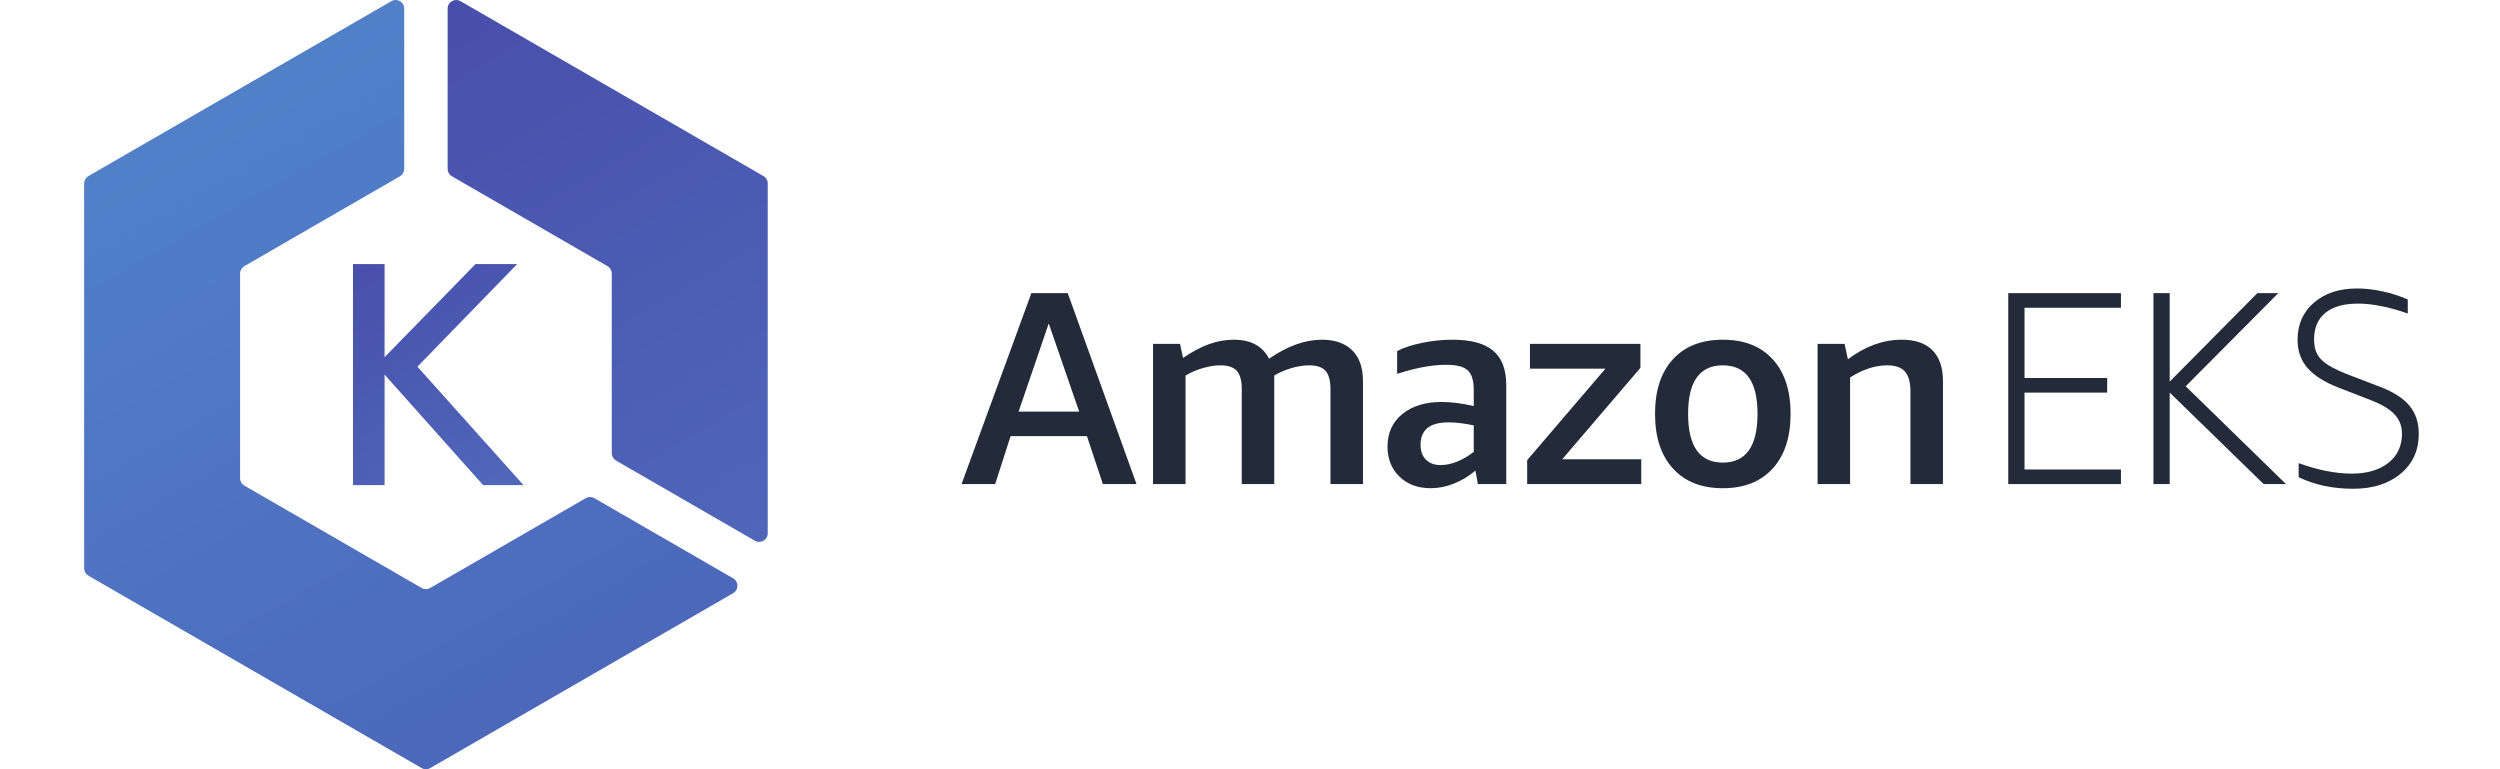
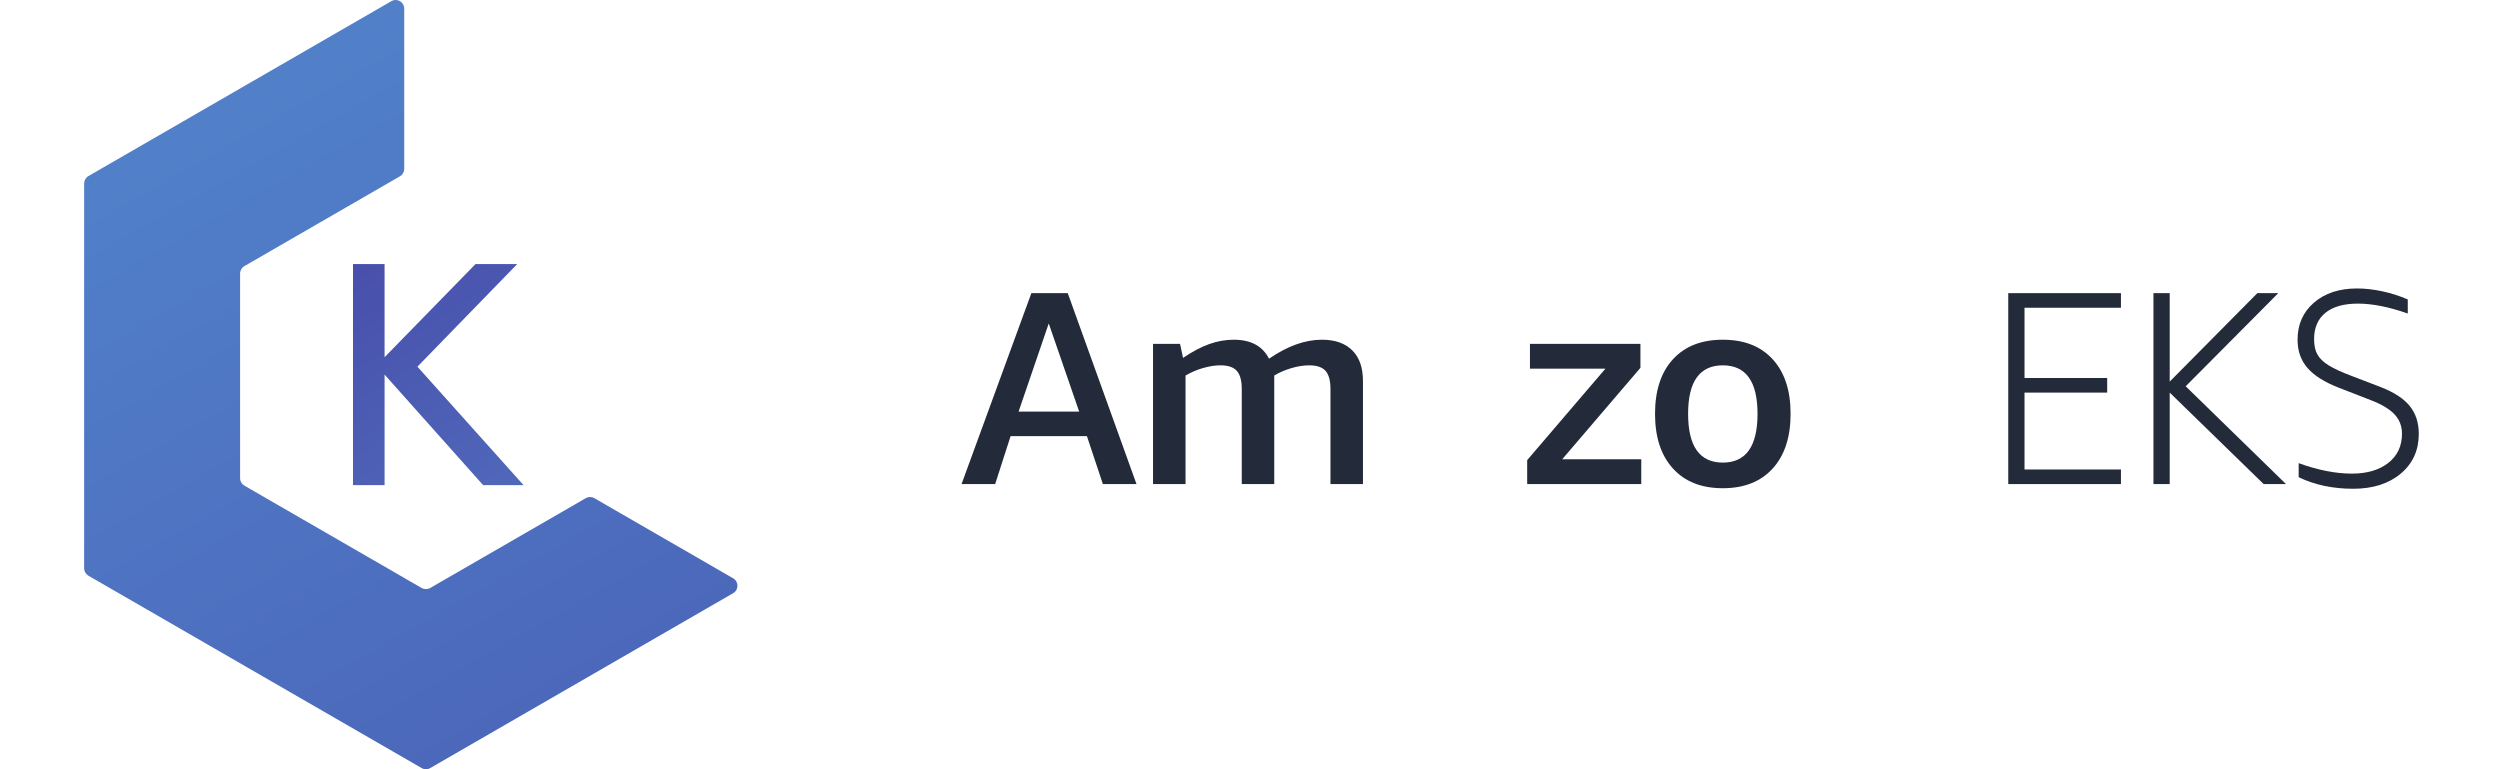
<svg xmlns="http://www.w3.org/2000/svg" width="208" height="64" viewBox="0 0 208 64" fill="none">
  <path d="M29.369 21.969H31.997V29.719L39.564 21.969H43.033L34.73 30.508L43.558 40.362H40.195L31.997 31.166V40.362H29.369V21.969Z" fill="url(#paint0_linear_5507_65636)" />
-   <path d="M37.6 14.669L50.542 22.141C50.762 22.269 50.898 22.505 50.898 22.759V37.703C50.898 37.957 51.035 38.193 51.256 38.321L62.805 44.989C63.281 45.264 63.875 44.92 63.875 44.371V15.266C63.875 15.012 63.739 14.776 63.519 14.648L38.315 0.097C37.839 -0.178 37.243 0.165 37.243 0.715V14.051C37.243 14.306 37.379 14.542 37.6 14.669Z" fill="url(#paint1_linear_5507_65636)" />
  <path d="M48.736 41.448L35.794 48.92C35.574 49.048 35.301 49.048 35.081 48.92L20.334 40.406C20.113 40.278 19.976 40.042 19.976 39.787V22.759C19.976 22.504 20.113 22.268 20.334 22.14L33.275 14.668C33.496 14.541 33.632 14.305 33.632 14.051V0.715C33.632 0.166 33.037 -0.178 32.561 0.097L7.357 14.648C7.136 14.776 7 15.012 7 15.266V47.28C7 47.534 7.136 47.77 7.357 47.898L35.081 63.904C35.301 64.032 35.574 64.032 35.794 63.904L60.999 49.353C61.475 49.078 61.475 48.391 60.999 48.116L49.45 41.448C49.228 41.32 48.956 41.32 48.736 41.448Z" fill="url(#paint2_linear_5507_65636)" />
  <path d="M84.746 34.247H89.788L87.255 26.911L84.746 34.247ZM91.76 40.276L90.431 36.287H84.081L82.797 40.276H80L85.81 24.39H88.836L94.557 40.276H91.76Z" fill="#232A3A" />
  <path d="M110.695 40.276V32.368C110.695 31.665 110.557 31.16 110.282 30.854C110.008 30.549 109.556 30.396 108.93 30.396C108.456 30.396 107.951 30.476 107.417 30.636C106.881 30.797 106.416 31 106.018 31.244V40.276H103.314V32.368C103.314 31.665 103.176 31.16 102.901 30.854C102.626 30.549 102.175 30.396 101.548 30.396C101.105 30.396 100.627 30.468 100.115 30.614C99.603 30.758 99.11 30.969 98.637 31.244V40.276H95.932V28.608H98.178L98.43 29.777C99.194 29.257 99.916 28.875 100.597 28.631C101.276 28.386 101.961 28.264 102.649 28.264C104.07 28.264 105.048 28.791 105.583 29.845C107.111 28.791 108.578 28.264 109.984 28.264C111.069 28.264 111.91 28.558 112.506 29.146C113.102 29.735 113.399 30.587 113.399 31.703V40.276H110.695Z" fill="#232A3A" />
-   <path d="M119.867 38.694C120.299 38.694 120.754 38.599 121.23 38.408C121.706 38.216 122.168 37.946 122.616 37.594V35.393C121.826 35.226 121.126 35.141 120.515 35.141C118.965 35.141 118.191 35.76 118.191 36.998C118.191 37.533 118.34 37.949 118.639 38.247C118.936 38.546 119.346 38.694 119.867 38.694ZM122.96 40.276L122.753 39.153C122.218 39.611 121.626 39.971 120.977 40.23C120.327 40.49 119.681 40.62 119.039 40.62C117.969 40.62 117.102 40.299 116.438 39.657C115.773 39.014 115.441 38.182 115.441 37.158C115.441 36.028 115.849 35.126 116.667 34.453C117.485 33.781 118.581 33.444 119.956 33.444C120.766 33.444 121.653 33.559 122.616 33.788V32.436C122.616 31.656 122.448 31.115 122.111 30.809C121.775 30.503 121.186 30.35 120.346 30.35C119.154 30.35 117.786 30.602 116.243 31.106V29.204C116.818 28.913 117.522 28.684 118.355 28.516C119.187 28.349 120.023 28.264 120.863 28.264C122.388 28.264 123.512 28.57 124.235 29.181C124.959 29.792 125.321 30.748 125.321 32.047V40.276H122.96Z" fill="#232A3A" />
  <path d="M127.062 40.276V38.281L133.573 30.671H127.292V28.608H136.484V30.602L129.974 38.213H136.553V40.276H127.062Z" fill="#232A3A" />
  <path d="M143.338 38.488C145.264 38.488 146.226 37.135 146.226 34.43C146.226 31.741 145.264 30.396 143.338 30.396C141.413 30.396 140.45 31.741 140.45 34.43C140.45 37.135 141.413 38.488 143.338 38.488ZM143.338 40.62C141.565 40.62 140.182 40.074 139.189 38.981C138.195 37.888 137.699 36.372 137.699 34.43C137.699 32.49 138.195 30.976 139.189 29.892C140.182 28.806 141.565 28.264 143.338 28.264C145.111 28.264 146.494 28.806 147.487 29.892C148.481 30.976 148.977 32.49 148.977 34.43C148.977 36.372 148.481 37.888 147.487 38.981C146.494 40.074 145.111 40.62 143.338 40.62Z" fill="#232A3A" />
-   <path d="M158.949 40.276V32.55C158.949 31.802 158.797 31.256 158.49 30.912C158.185 30.568 157.696 30.396 157.024 30.396C156.015 30.396 154.983 30.732 153.929 31.404V40.276H151.224V28.608H153.47L153.745 29.892C155.182 28.806 156.68 28.264 158.238 28.264C159.354 28.264 160.202 28.558 160.783 29.146C161.363 29.735 161.654 30.587 161.654 31.703V40.276H158.949Z" fill="#232A3A" />
  <path d="M167.087 40.276V24.39H176.463V25.605H168.44V31.45H175.317V32.665H168.44V39.061H176.463V40.276H167.087Z" fill="#232A3A" />
  <path d="M179.167 40.276V24.39H180.52V31.748L187.81 24.39H189.553L181.85 32.138L190.195 40.276H188.337L180.52 32.665V40.276H179.167Z" fill="#232A3A" />
  <path d="M194.572 32.252C193.396 31.795 192.532 31.248 191.982 30.614C191.432 29.98 191.157 29.196 191.157 28.264C191.157 26.995 191.611 25.968 192.52 25.181C193.43 24.394 194.625 24 196.108 24C196.78 24 197.487 24.08 198.229 24.241C198.97 24.401 199.669 24.627 200.327 24.917V26.086C198.768 25.536 197.384 25.261 196.177 25.261C195 25.261 194.099 25.517 193.472 26.029C192.844 26.541 192.532 27.271 192.532 28.218C192.532 28.753 192.628 29.185 192.819 29.513C193.01 29.843 193.324 30.14 193.759 30.407C194.194 30.675 194.816 30.962 195.627 31.267L198.08 32.207C199.18 32.635 199.983 33.157 200.487 33.777C200.991 34.396 201.243 35.172 201.243 36.104C201.243 37.464 200.742 38.565 199.742 39.405C198.741 40.245 197.422 40.665 195.788 40.665C194.091 40.665 192.578 40.345 191.249 39.703V38.534C192.853 39.115 194.328 39.405 195.673 39.405C196.941 39.405 197.953 39.107 198.71 38.511C199.467 37.915 199.845 37.105 199.845 36.081C199.845 35.455 199.639 34.919 199.226 34.476C198.813 34.033 198.149 33.636 197.231 33.284L194.572 32.252Z" fill="#232A3A" />
  <defs>
    <linearGradient id="paint0_linear_5507_65636" x1="41.496" y1="39.889" x2="30.207" y2="21.288" gradientUnits="userSpaceOnUse">
      <stop stop-color="#4F66B9" />
      <stop offset="1" stop-color="#484FAB" />
    </linearGradient>
    <linearGradient id="paint1_linear_5507_65636" x1="66.692" y1="42.506" x2="41.103" y2="-1.553" gradientUnits="userSpaceOnUse">
      <stop stop-color="#4F66B9" />
      <stop offset="1" stop-color="#484FAB" />
    </linearGradient>
    <linearGradient id="paint2_linear_5507_65636" x1="41.258" y1="60.505" x2="13.357" y2="11.246" gradientUnits="userSpaceOnUse">
      <stop stop-color="#4C68BB" />
      <stop offset="1" stop-color="#5180C9" />
    </linearGradient>
  </defs>
</svg>